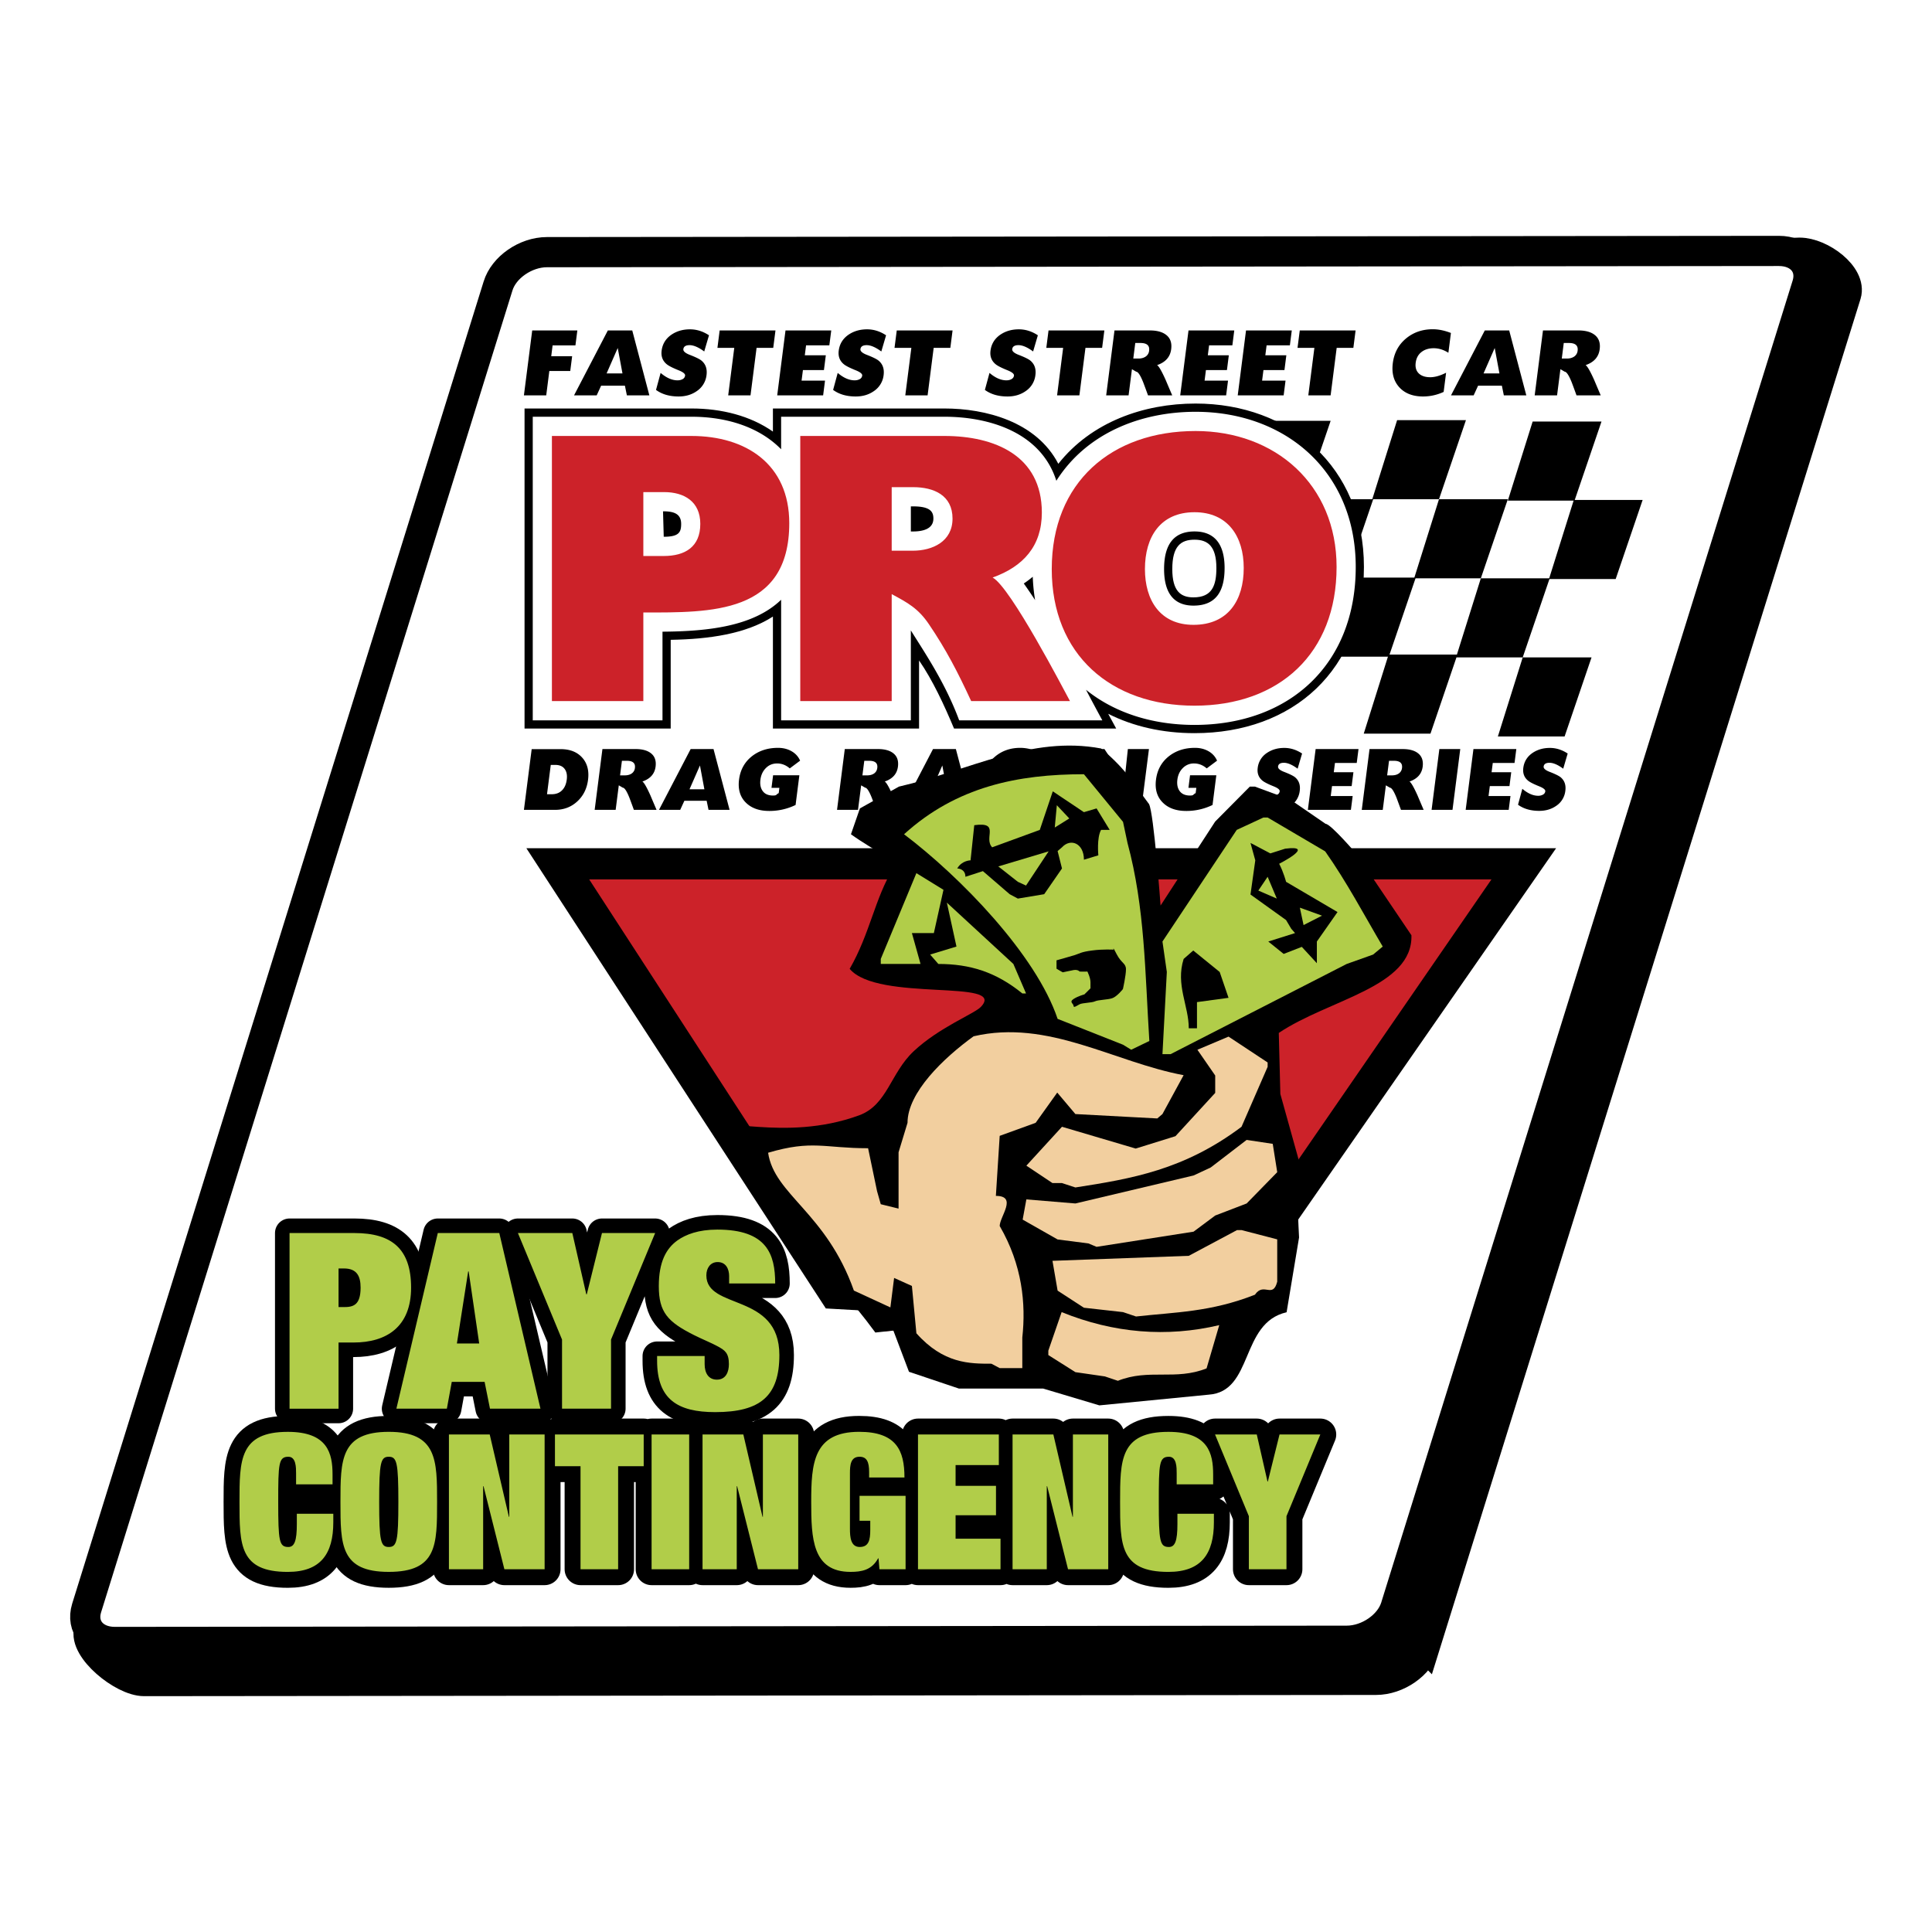
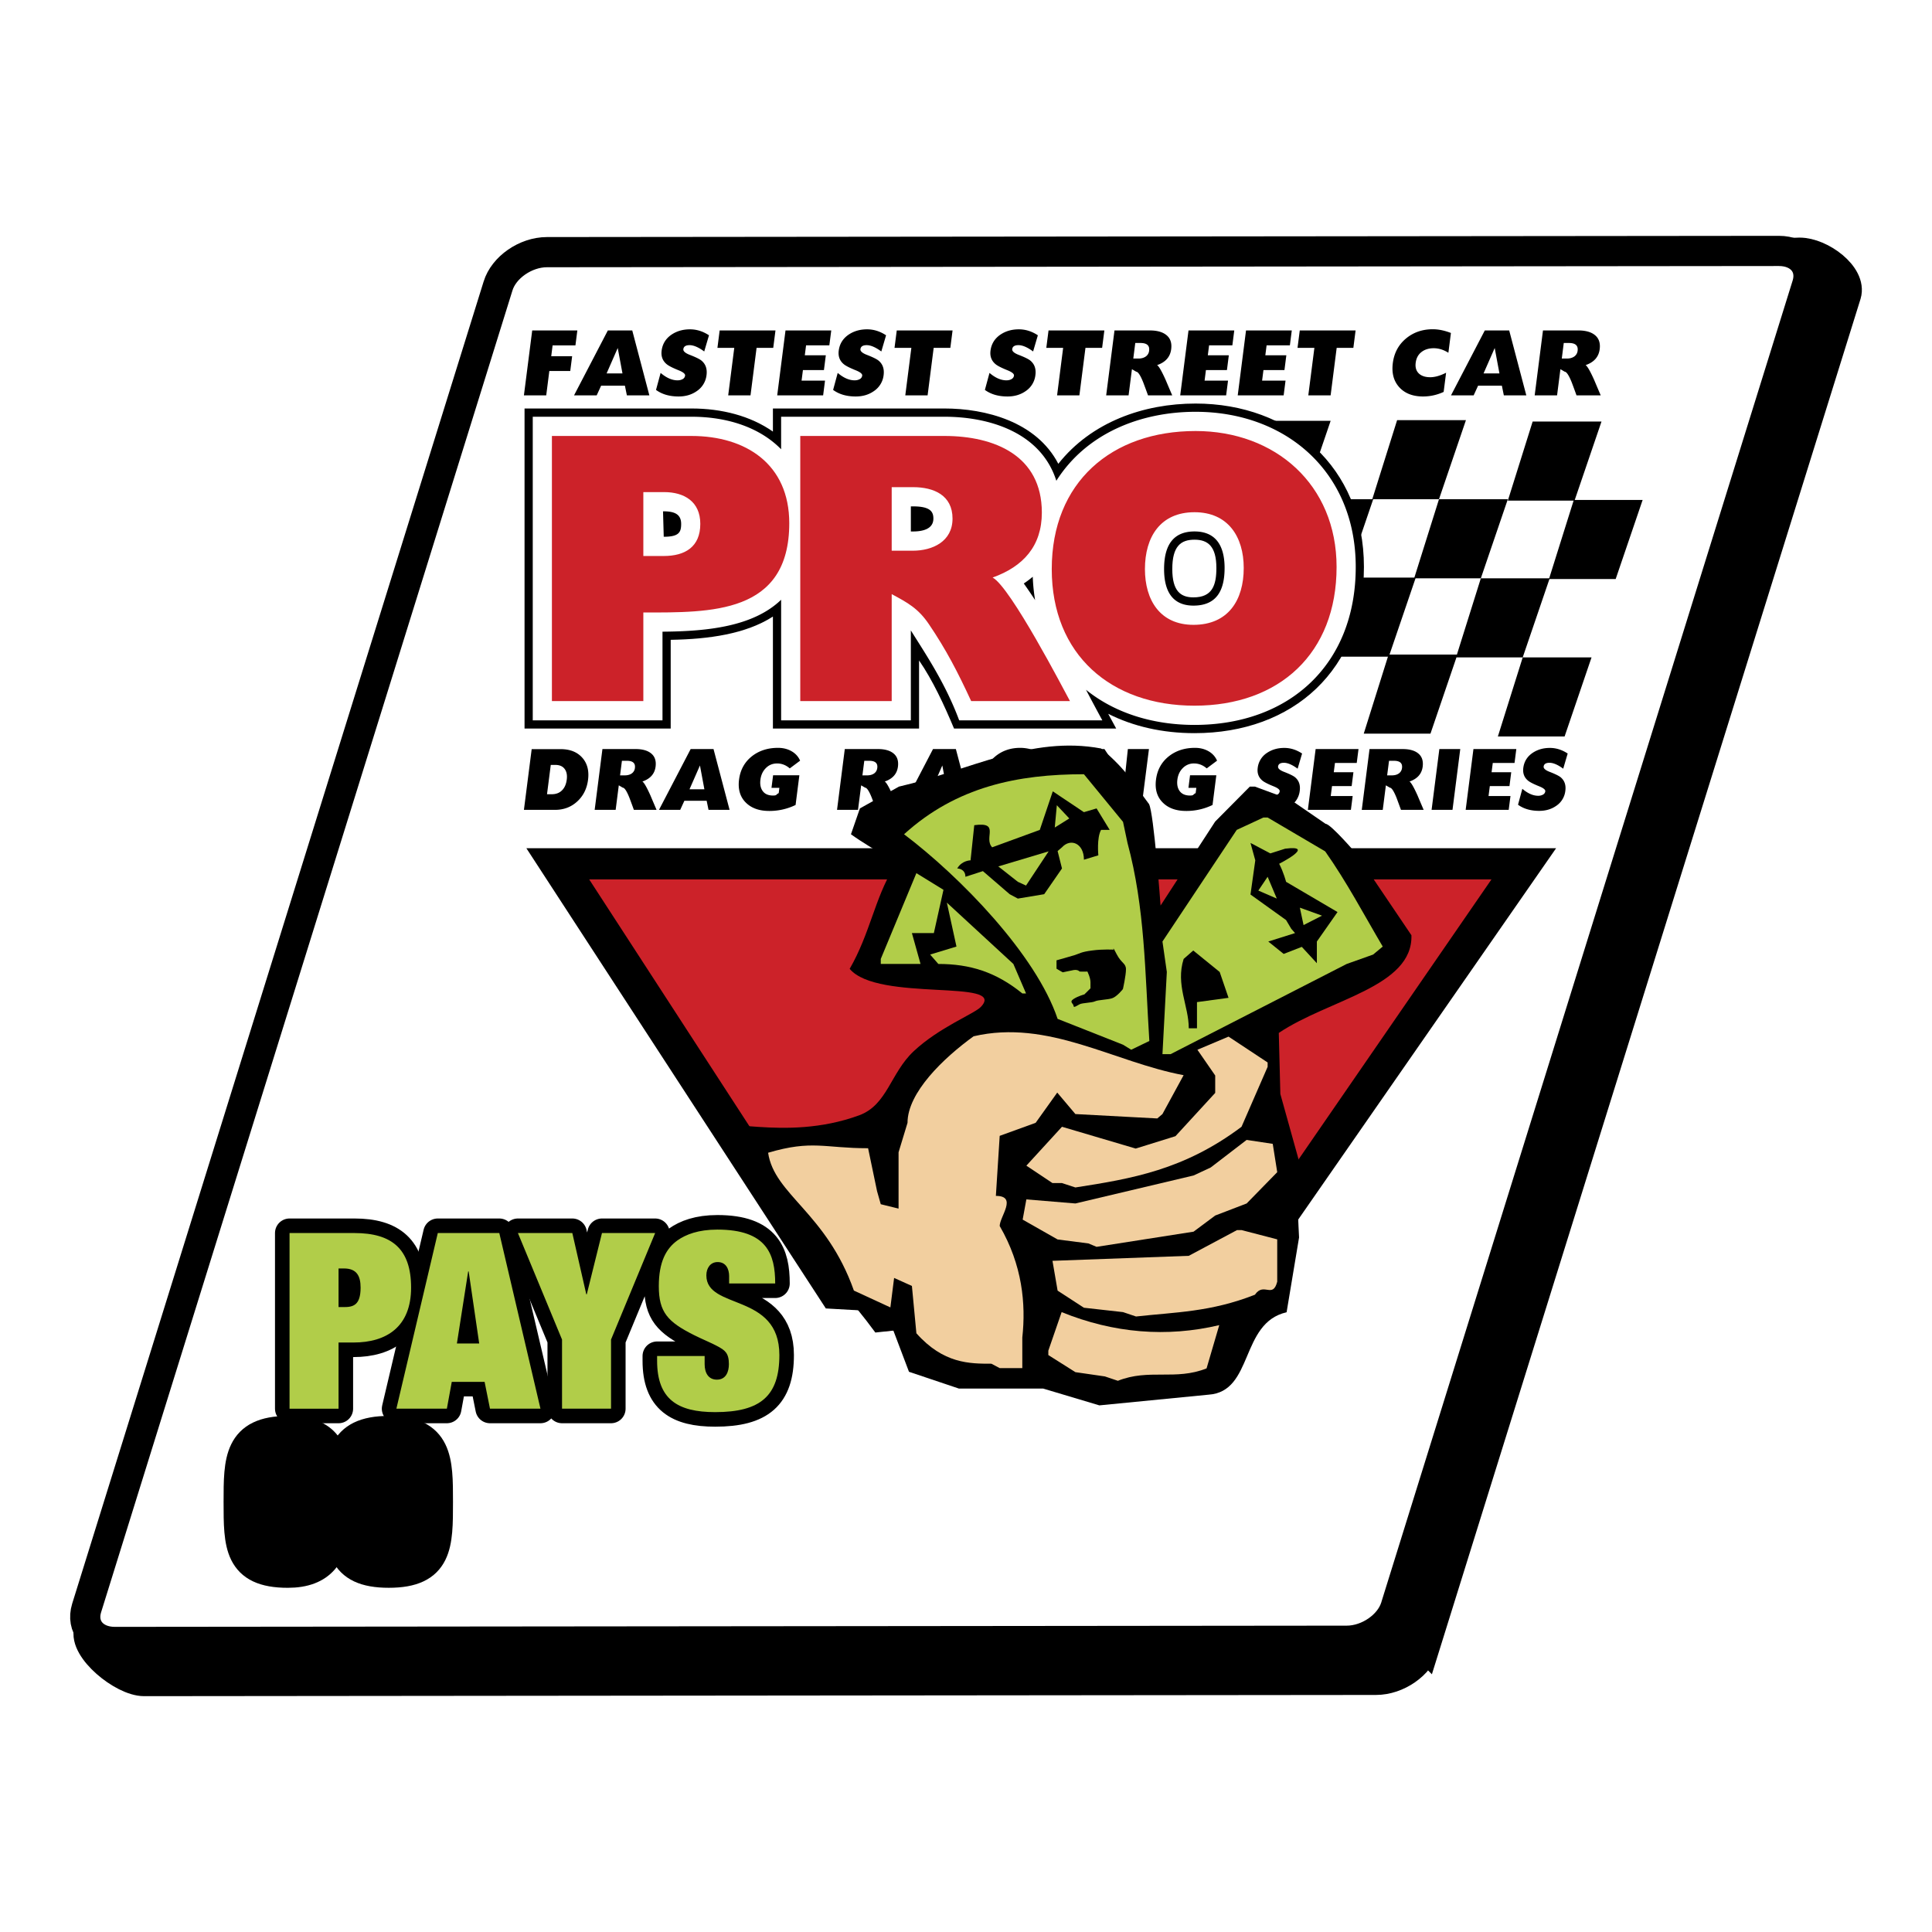
<svg xmlns="http://www.w3.org/2000/svg" width="2500" height="2500" viewBox="0 0 192.756 192.756">
  <path fill-rule="evenodd" clip-rule="evenodd" fill="#fff" d="M0 0h192.756v192.756H0V0z" />
  <path d="M142.164 164.217c-.566 1.866-2.752 3.38-4.877 3.383l-122.909.121c-2.127.003-6.055-3.229-5.488-5.096L53.575 26.1c.567-1.866 1.779 2.961 3.906 2.959l122.062-3.848c2.127-.002 5.209 2.308 4.643 4.174l-42.022 134.832z" fill-rule="evenodd" clip-rule="evenodd" stroke="#000" stroke-width="3.011" stroke-miterlimit="2.613" />
  <path d="M139.248 160.314c-.566 1.866-2.75 3.38-4.877 3.383l-122.908.121c-2.127.003-3.391-1.509-2.824-3.374L49.688 28.54c.567-1.866 2.751-3.38 4.878-3.383l122.909-.122c2.127-.002 3.391 1.509 2.824 3.375l-41.051 131.904z" fill-rule="evenodd" clip-rule="evenodd" fill="#fff" stroke="#000" stroke-width="3.011" stroke-miterlimit="2.613" />
  <path fill-rule="evenodd" clip-rule="evenodd" d="M139.391 41.917l-2.479 7.89h6.656l2.69-7.89h-6.867zM143.568 49.807l-2.478 7.889h6.654l2.692-7.889h-6.868z" />
  <path fill-rule="evenodd" clip-rule="evenodd" d="M147.744 57.696l-2.476 7.891h6.654l2.691-7.891h-6.869zM151.922 65.587l-2.479 7.891h6.657l2.689-7.891h-6.867z" />
  <path fill-rule="evenodd" clip-rule="evenodd" d="M157.02 49.878l-2.479 7.891h6.656l2.69-7.891h-6.867z" />
  <path fill-rule="evenodd" clip-rule="evenodd" d="M152.912 42.059l-2.476 7.89h6.654l2.691-7.89h-6.869zM138.541 65.304l-2.479 7.89h6.657l2.689-7.89h-6.867z" />
  <path fill-rule="evenodd" clip-rule="evenodd" d="M134.385 57.625l-2.479 7.891h6.656l2.69-7.891h-6.867zM130.137 49.806l-2.479 7.89h6.656l2.692-7.89h-6.869zM125.889 41.987l-2.479 7.89h6.656l2.692-7.89h-6.869zM57.411 34.462h-2.278l-.137 1.077h2.087l-.188 1.474h-2.088l-.31 2.434h-2.226l.828-6.479h4.503l-.191 1.494zM64.787 39.447h-2.243l-.197-.966h-2.373l-.443.966h-2.26l3.374-6.479h2.434l1.708 6.479zm-2.683-2.191l-.473-2.535-1.111 2.535h1.584zM70.491 37.419a2.218 2.218 0 0 1-.976 1.604c-.508.356-1.111.534-1.81.534-.907 0-1.658-.218-2.254-.655l.459-1.697c.577.494 1.141.741 1.689.741.179 0 .336-.034.472-.103a.463.463 0 0 0 .281-.371c.021-.167-.185-.339-.618-.518-.604-.241-1.008-.446-1.212-.613-.413-.338-.583-.79-.511-1.354.086-.678.417-1.213.993-1.604.524-.351 1.135-.526 1.833-.526.664 0 1.297.198 1.899.595l-.475 1.614c-.569-.42-1.057-.63-1.461-.63-.381 0-.588.132-.622.396-.026.201.179.388.612.561.611.235 1.011.431 1.199.586.413.345.58.825.502 1.44zM77.146 34.704h-1.662l-.606 4.743h-2.226l.606-4.743h-1.679l.221-1.736h5.569l-.223 1.736zM82.124 39.447h-4.582l.828-6.479h4.564l-.19 1.485h-2.322l-.127.994h2.097l-.188 1.474h-2.096l-.135 1.053h2.339l-.188 1.473zM88.16 37.419a2.215 2.215 0 0 1-.976 1.604c-.508.356-1.11.534-1.81.534-.906 0-1.658-.218-2.254-.655l.459-1.697c.578.494 1.141.741 1.69.741.179 0 .336-.034.472-.103a.463.463 0 0 0 .281-.371c.021-.167-.185-.339-.618-.518-.604-.241-1.008-.446-1.212-.613-.413-.338-.583-.79-.512-1.354.087-.678.417-1.213.993-1.604.524-.351 1.135-.526 1.834-.526.663 0 1.296.198 1.897.595l-.474 1.614c-.57-.42-1.057-.63-1.461-.63-.381 0-.588.132-.623.396-.025.201.179.388.612.561.611.235 1.01.431 1.198.586.415.345.582.825.504 1.44zM94.816 34.704h-1.663l-.606 4.743h-2.226l.606-4.743h-1.68l.223-1.736h5.568l-.222 1.736zM103.303 37.419a2.214 2.214 0 0 1-.975 1.604c-.508.356-1.111.534-1.811.534-.904 0-1.658-.218-2.254-.655l.459-1.697c.578.494 1.141.741 1.689.741.18 0 .338-.034.473-.103.166-.081.26-.205.281-.371s-.186-.339-.617-.518c-.605-.241-1.01-.446-1.213-.613-.412-.338-.584-.79-.512-1.354.088-.678.418-1.213.994-1.604.523-.351 1.135-.526 1.832-.526.666 0 1.297.198 1.898.595l-.473 1.614c-.57-.42-1.057-.63-1.461-.63-.381 0-.59.132-.623.396-.025.201.178.388.613.561.609.235 1.01.431 1.197.586.415.345.583.825.503 1.44zM109.959 34.704h-1.662l-.606 4.743h-2.226l.605-4.743h-1.679l.222-1.736h5.569l-.223 1.736zM116.955 39.447h-2.416a89.052 89.052 0 0 0-.477-1.294c-.283-.707-.518-1.063-.703-1.069l-.426-.25-.334 2.613h-2.236l.83-6.479h3.523c.688 0 1.217.138 1.592.414.445.322.625.808.541 1.458-.098.771-.566 1.3-1.406 1.588.172.098.461.598.865 1.501.213.506.428 1.012.647 1.518zm-2.307-4.459c.066-.512-.221-.768-.861-.768h-.521l-.197 1.553h.51c.279 0 .51-.061.699-.181a.8.8 0 0 0 .37-.604zM122.332 39.447h-4.582l.828-6.479h4.565l-.19 1.485h-2.322l-.127.994h2.096l-.188 1.474h-2.096l-.134 1.053h2.339l-.189 1.473zM128.07 39.447h-4.582l.828-6.479h4.565l-.19 1.485h-2.322l-.127.994h2.096l-.188 1.474h-2.095l-.135 1.053h2.338l-.188 1.473zM135.025 34.704h-1.664l-.605 4.743h-2.227l.608-4.743h-1.682l.223-1.736h5.57l-.223 1.736zM144.033 39.101a4.89 4.89 0 0 1-2.043.456c-1.016 0-1.803-.299-2.361-.896-.574-.615-.797-1.426-.668-2.432.131-1.023.576-1.849 1.338-2.475.736-.603 1.619-.905 2.652-.905.566 0 1.17.124 1.807.371l-.252 1.976c-.477-.302-.965-.453-1.467-.453-.479 0-.879.121-1.197.363-.338.253-.539.616-.598 1.088-.061.467.053.83.336 1.088.264.236.637.354 1.115.354.463 0 .99-.149 1.582-.448l-.244 1.913zM152.281 39.447h-2.242l-.197-.966h-2.373l-.443.966h-2.26l3.373-6.479h2.434l1.708 6.479zm-2.681-2.191l-.473-2.535-1.113 2.535h1.586zM159.705 39.447h-2.416a79.17 79.17 0 0 0-.475-1.294c-.285-.707-.52-1.063-.703-1.069l-.428-.25-.334 2.613h-2.234l.828-6.479h3.525c.686 0 1.217.138 1.592.414.443.322.625.808.541 1.458-.098.771-.566 1.3-1.406 1.588.172.098.461.598.865 1.501.213.506.428 1.012.645 1.518zm-2.305-4.459c.064-.512-.223-.768-.863-.768h-.52l-.197 1.553h.51c.277 0 .51-.061.699-.181a.803.803 0 0 0 .371-.604zM55.943 74.742c.919 0 1.633.281 2.141.844.507.562.702 1.301.585 2.217-.113.884-.473 1.604-1.08 2.161-.607.558-1.346.836-2.217.836h-3.1l.774-6.058h2.897zm.603 3.035c.056-.436-.011-.783-.199-1.043-.197-.279-.511-.419-.943-.419h-.454l-.374 2.925h.47c.443 0 .792-.137 1.049-.412.244-.252.394-.602.451-1.051zM65.506 80.8h-2.264a78.644 78.644 0 0 0-.446-1.211c-.267-.664-.486-.997-.659-1.002l-.4-.234-.313 2.447H59.33l.775-6.067h3.303c.644 0 1.141.129 1.493.387.416.302.585.757.507 1.366-.092.722-.532 1.216-1.318 1.487.162.091.432.56.811 1.405.199.474.401.948.605 1.422zm-2.161-4.178c.062-.48-.208-.718-.809-.718h-.486l-.186 1.454h.479c.259 0 .478-.057.654-.169a.753.753 0 0 0 .348-.567zM72.791 80.8h-2.102l-.185-.905H68.28l-.416.905h-2.117l3.161-6.067h2.28l1.603 6.067zm-2.514-2.053l-.443-2.376-1.042 2.376h1.485zM79.376 80.312a5.955 5.955 0 0 1-2.632.597c-.984 0-1.756-.272-2.314-.816-.587-.571-.819-1.341-.695-2.311.126-.986.564-1.771 1.314-2.354.708-.543 1.565-.815 2.572-.815.492 0 .931.105 1.314.315.415.227.712.549.892.964l-1.032.77c-.38-.329-.8-.492-1.259-.492-.455 0-.835.158-1.141.476-.292.296-.467.676-.527 1.14-.061.474.018.856.235 1.147.217.292.558.438 1.023.438.167 0 .276-.022.325-.064a.825.825 0 0 1 .242-.178l.066-.525h-.787l.16-1.254h2.621l-.377 2.962zM89.687 80.8h-2.264a67.085 67.085 0 0 0-.446-1.211c-.267-.664-.486-.997-.659-1.002l-.4-.234-.314 2.447h-2.093l.774-6.067h3.303c.644 0 1.142.129 1.492.387.416.302.585.757.508 1.366-.092.722-.532 1.216-1.318 1.487.162.091.432.56.811 1.405.199.474.4.948.606 1.422zm-2.161-4.178c.062-.48-.208-.718-.81-.718h-.486l-.186 1.454h.479c.259 0 .478-.057.655-.169.2-.13.316-.319.348-.567zM96.97 80.8h-2.102l-.185-.905H92.46l-.416.905h-2.118l3.161-6.067h2.28L96.97 80.8zm-2.512-2.053l-.443-2.376-1.042 2.376h1.485zM102.805 80.473a4.556 4.556 0 0 1-1.912.428c-.953 0-1.689-.28-2.213-.841-.539-.576-.748-1.336-.627-2.28.123-.958.541-1.731 1.254-2.319.689-.565 1.518-.848 2.486-.848.531 0 1.094.116 1.691.348l-.236 1.854c-.445-.285-.904-.427-1.373-.427-.449 0-.824.113-1.123.34-.316.238-.504.578-.561 1.021-.057.438.049.778.316 1.02.248.222.596.333 1.045.333.432 0 .926-.139 1.482-.42l-.229 1.791zM106.127 80.8h-2.086l.775-6.068h2.086l-.775 6.068zM113.857 80.8h-1.949l-2.006-3.046-.334 3.046h-2.107l.773-6.068h1.955l2.014 3.054.324-3.054h2.104l-.774 6.068zM120.975 80.312a5.95 5.95 0 0 1-2.633.597c-.984 0-1.756-.272-2.312-.816-.588-.571-.82-1.341-.695-2.311.125-.986.564-1.771 1.314-2.354.709-.543 1.564-.815 2.572-.815.49 0 .93.105 1.314.315.414.227.711.549.891.964l-1.031.77c-.379-.329-.801-.492-1.26-.492a1.52 1.52 0 0 0-1.141.476c-.293.296-.467.676-.527 1.14-.059.474.018.856.234 1.147.219.292.561.438 1.025.438.168 0 .275-.022.324-.064a.82.82 0 0 1 .24-.178l.068-.525h-.787l.16-1.254h2.621l-.377 2.962zM129.676 78.898a2.067 2.067 0 0 1-.914 1.502c-.475.333-1.039.5-1.695.5-.85 0-1.553-.205-2.111-.613l.43-1.589c.541.463 1.07.696 1.582.696a.966.966 0 0 0 .443-.097.439.439 0 0 0 .264-.349c.02-.157-.174-.318-.578-.485-.566-.227-.945-.418-1.137-.574-.387-.317-.547-.741-.479-1.271a2.065 2.065 0 0 1 .93-1.504c.49-.329 1.064-.494 1.719-.494.623 0 1.215.187 1.779.559l-.445 1.514c-.535-.394-.99-.59-1.369-.59-.357 0-.553.124-.582.372-.025.188.166.363.572.524.574.221.947.404 1.123.549.386.325.542.775.468 1.35zM134.779 80.8h-4.293l.776-6.068h4.277l-.178 1.389h-2.172l-.119.926h1.961l-.176 1.383h-1.96l-.127.988h2.189l-.178 1.382zM142.039 80.8h-2.264c-.289-.792-.438-1.195-.445-1.211-.268-.664-.488-.997-.66-1.002l-.4-.234-.312 2.448h-2.094l.775-6.067h3.303c.643 0 1.141.129 1.492.387.416.302.584.757.508 1.366-.094.722-.531 1.216-1.318 1.487.16.091.432.56.811 1.405.198.473.401.947.604 1.421zm-2.16-4.178c.061-.48-.209-.718-.809-.718h-.486l-.188 1.454h.479c.26 0 .479-.057.656-.169a.764.764 0 0 0 .348-.567zM144.916 80.8h-2.086l.775-6.068h2.086l-.775 6.068zM150.523 80.8h-4.293l.776-6.068h4.277l-.178 1.389h-2.171l-.12.926h1.961l-.175 1.383h-1.961l-.127.988h2.189l-.178 1.382zM156.174 78.898a2.07 2.07 0 0 1-.912 1.502c-.477.333-1.041.5-1.695.5-.85 0-1.555-.205-2.113-.613l.43-1.589c.543.463 1.068.696 1.582.696a.96.96 0 0 0 .443-.097c.156-.076.244-.192.264-.349s-.174-.318-.578-.485c-.566-.227-.947-.418-1.137-.574-.387-.317-.545-.741-.479-1.271.08-.636.391-1.137.93-1.504.492-.329 1.064-.494 1.719-.494.623 0 1.215.187 1.779.559l-.445 1.514c-.533-.394-.99-.59-1.369-.59-.357 0-.551.124-.584.372-.023.188.168.363.576.524.57.221.945.404 1.121.549.386.325.544.775.468 1.35zM155.254 84.626l-34.012 48.971-17.721-1.846-21.128-1.207-29.878-45.918h102.739z" />
  <path fill-rule="evenodd" clip-rule="evenodd" fill="#cc2229" d="M148.805 87.735l-31.672 45.973-14.506-1.957-14.573 1.079-29.272-45.095h90.023z" />
  <path d="M109.682 140.214l-5.604-1.676h-8.407l-4.982-1.675-1.557-4.111-1.799.195c-4.584-6.278-12.531-13.753-15.893-20.03-.101-1.881 6.678 1.135 14.267-1.637 2.822-1.031 3.125-4.212 5.449-6.396 2.526-2.373 6.045-3.741 6.695-4.416 2.746-2.854-10.276-.457-13.079-3.807 2.024-3.502 2.516-7.064 4.359-10.051.934-.457-1.868-1.675-4.231-3.375l.894-2.58 3.89-2.174c7.083-1.631 13.163-5.116 20.169-3.806 2.637 2.175 3.455 3.806 4.783 5.543.48.842 1.154 10.129 1.154 10.129l5.449-8.381 3.455-3.485h.512l3.553 1.311 3.496 2.402c.514 0 3.115 3.046 3.115 3.046l5.449 8.07c.154 5.178-8.252 6.396-13.234 9.746l.156 6.092 1.867 6.7c-.414 0 0 7.614 0 7.614l-1.244 7.462c-4.67 1.066-3.27 7.918-7.785 8.223l-10.897 1.067z" fill-rule="evenodd" clip-rule="evenodd" />
  <path d="M110.234 137.326l-2.941-.426-2.701-1.706v-.437l1.328-3.848c5.197 2.11 10.494 2.536 15.725 1.3l-1.266 4.316c-3.104 1.237-5.742 0-8.848 1.237l-1.297-.436zM98.914 136.058c-2.179 0-4.784 0-7.486-3.037l-.447-4.722-1.776-.799-.371 2.941-3.641-1.68c-2.75-7.773-7.946-9.567-8.558-13.752 4.413-1.301 5.595-.45 9.975-.45l.894 4.285.37 1.301 1.776.437v-5.617l.894-2.941c0-3.017 3.585-6.459 6.593-8.634 7.453-1.736 13.979 2.579 20.953 3.881l-2.113 3.879-.514.438-8.172-.438-1.809-2.143-2.156 3.017-3.586 1.3-.381 5.99c2.189 0 .381 2.068.381 3.006 2.256 3.88 2.625 7.76 2.256 11.127v3.049H99.74l-.826-.438z" fill-rule="evenodd" clip-rule="evenodd" fill="#f2cf9f" />
  <path d="M112.045 130.91l-3.902-.437-2.625-1.706-.512-2.974 13.598-.5 4.816-2.569h.447l3.562.927V127.873c-.447 1.737-1.34 0-2.223 1.3-4.414 1.737-7.932 1.737-11.865 2.174l-1.296-.437zM108.59 124.057l-3.072-.395-3.487-1.981.369-2.016 4.893.405 11.789-2.792 1.711-.799 3.586-2.75 2.603.394.448 2.825-3.051 3.122-3.139 1.205-2.158 1.609-9.676 1.514-.816-.341z" fill-rule="evenodd" clip-rule="evenodd" fill="#f2cf9f" />
  <path d="M105.953 118.035h-.947l-2.605-1.737 3.553-3.88 7.355 2.174 3.967-1.235 3.965-4.317v-1.737l-1.775-2.568 3.105-1.312 3.9 2.579v.438l-2.604 5.979c-5.742 4.316-11.006 5.19-16.574 6.054l-1.34-.438z" fill-rule="evenodd" clip-rule="evenodd" fill="#f2cf9f" />
  <path d="M115.979 105.17l.436-8.196-.436-3.038 7.41-11.137 2.668-1.237h.414l5.742 3.379c2.146 3.038 3.924 6.416 5.742 9.497l-.959.799-2.637.938-17.564 8.996h-.816v-.001zM112.045 104.232l-6.527-2.579c-2.158-6.417-9.709-14.176-15.321-18.418 5.23-4.753 11.354-5.99 17.946-5.99l3.902 4.754.445 2.099c1.744 6.459 1.744 12.875 2.18 19.761l-1.809.874-.816-.501z" fill-rule="evenodd" clip-rule="evenodd" fill="#b1cd49" />
  <path d="M118.604 102.591c0-2.238-1.328-4.349-.512-6.917l.959-.842 2.637 2.142.883 2.579-3.148.427v2.611h-.819z" fill-rule="evenodd" clip-rule="evenodd" />
  <path d="M101.998 99.116c-2.637-2.143-5.231-2.942-8.38-2.942l-.817-.938 2.626-.799-.958-4.38 6.635 6.117 1.264 2.942h-.37zM87.875 95.673l3.553-8.559 2.702 1.663-.959 4.317h-2.19l.861 3.08h-3.967v-.501z" fill-rule="evenodd" clip-rule="evenodd" fill="#b1cd49" />
  <path d="M129.881 94.469l-1.809.704-1.535-1.237 2.67-.842-.383-.437-.512-.863-3.551-2.547.479-3.411-.479-1.737 1.982 1.045 1.471-.469c3.17-.405-.59 1.503-.59 1.503.447.863.688 1.801.688 1.801l5.133 3.016-2.061 2.941V96.1l-1.503-1.631z" fill-rule="evenodd" clip-rule="evenodd" />
  <path fill-rule="evenodd" clip-rule="evenodd" fill="#b1cd49" d="M130.057 92.295l-.371-1.738 2.212.799-1.841.939z" />
  <path d="M100.734 89.214l-2.67-2.302-1.744.565c0-.832-.817-.832-.817-.832.468-.81 1.329-.81 1.329-.81l.371-3.506c2.637-.362.893 1.269 1.787 2.207l4.75-1.737 1.297-3.848 3.105 2.078 1.264-.373 1.309 2.143h-.861c-.447.799-.271 2.536-.271 2.536l-1.439.437c0-1.642-1.328-2.174-2.189-1.236l-.436.373.436 1.737-1.775 2.568-2.627.438-.819-.438z" fill-rule="evenodd" clip-rule="evenodd" />
  <path fill-rule="evenodd" clip-rule="evenodd" fill="#b1cd49" d="M125.545 88.852l.926-1.375.916 2.174-1.842-.799zM101.551 87.978L99.6 86.443l5.023-1.503-2.256 3.411-.816-.373zM105.234 82.563l.207-2.227 1.243 1.321-1.45.906z" />
  <path d="M105.408 95.812s1.385-.384 1.852-.533c.459-.149.611-.309 1.689-.447 1.078-.15 2.158-.085 2.158-.085s-.152-.458.305.458c.469.906.926.895.926 1.502 0 .618-.305 1.982-.305 1.972 0 .011-.609.768-1.078.917-.457.149-1.385.159-1.689.299-.316.159-1.242.148-1.547.298-.305.16-.611.395-.611.16 0-.225-.469-.373 0-.683.459-.298 1.08-.458 1.08-.458s.609-.597.609-.607v-.607c0-.448-.305-1.056-.305-1.066 0 .011-.773.011-.773 0 0 .011-.152-.224-.611-.148-.469.085-1.078.234-1.078.224 0 .011-.621-.362-.621-.362v-.834h-.001zM28.888 123.021h6.479c3.741 0 5.647 1.595 5.647 5.448 0 3.903-2.444 5.474-5.746 5.474h-1.491v6.602h-4.889v-17.524zm4.889 7.387h.538c.905 0 1.662-.172 1.662-1.939 0-1.202-.415-1.914-1.662-1.914h-.538v3.853z" fill-rule="evenodd" clip-rule="evenodd" />
  <path d="M28.888 123.021h6.479c3.741 0 5.647 1.595 5.647 5.448 0 3.903-2.444 5.474-5.745 5.474h-1.492v6.602h-4.889v-17.524m4.889 7.387h.538c.905 0 1.662-.172 1.662-1.939 0-1.202-.415-1.914-1.662-1.914h-.538v3.853z" fill="none" stroke="#000" stroke-width="2.904" stroke-linecap="round" stroke-linejoin="round" stroke-miterlimit="2.613" />
-   <path d="M48.349 137.869h-3.276l-.489 2.675h-5.037l4.132-17.523h6.136l4.107 17.523h-5.036l-.537-2.675zm-1.59-11.02h-.049l-1.125 7.191h2.225l-1.051-7.191z" fill-rule="evenodd" clip-rule="evenodd" />
  <path d="M48.349 137.869h-3.276l-.489 2.675h-5.037l4.132-17.523h6.136l4.107 17.523h-5.036l-.537-2.675m-1.59-11.02h-.049l-1.125 7.191h2.225l-1.051-7.191z" fill="none" stroke="#000" stroke-width="2.904" stroke-linecap="round" stroke-linejoin="round" stroke-miterlimit="2.613" />
  <path fill-rule="evenodd" clip-rule="evenodd" stroke="#000" stroke-width="2.904" stroke-linecap="round" stroke-linejoin="round" stroke-miterlimit="2.613" d="M60.059 123.021h5.305l-4.401 10.627v6.896h-4.889v-6.896l-4.401-10.627h5.428l1.393 6.111h.049l1.516-6.111zM72.747 127.34c0-.736-.318-1.424-1.149-1.424-.733 0-1.125.614-1.125 1.325 0 3.485 7.285 1.694 7.285 7.953 0 4.074-1.882 5.694-6.405 5.694-3.741 0-5.794-1.276-5.794-5.13v-.467h4.743v.811c0 .859.367 1.546 1.223 1.546.904 0 1.197-.785 1.197-1.546 0-1.129-.416-1.375-1.051-1.742-.66-.369-1.541-.712-2.42-1.154-2.64-1.325-3.521-2.283-3.521-4.885 0-2.43.733-3.755 1.858-4.565.831-.589 2.078-1.079 3.984-1.079 4.938 0 5.769 2.454 5.769 5.375h-4.596v-.712h.002z" />
  <path d="M28.888 123.021h6.479c3.741 0 5.647 1.595 5.647 5.448 0 3.903-2.444 5.474-5.746 5.474h-1.491v6.602h-4.889v-17.524zm4.889 7.387h.538c.905 0 1.662-.172 1.662-1.939 0-1.202-.415-1.914-1.662-1.914h-.538v3.853zM48.349 137.869h-3.276l-.489 2.675h-5.037l4.132-17.523h6.136l4.107 17.523h-5.036l-.537-2.675zm-1.59-11.02h-.049l-1.125 7.191h2.225l-1.051-7.191zM60.059 123.021h5.305l-4.401 10.627v6.896h-4.889v-6.896l-4.401-10.627h5.428l1.393 6.111h.049l1.516-6.111zM72.747 127.34c0-.737-.318-1.424-1.149-1.424-.733 0-1.125.614-1.125 1.325 0 3.485 7.285 1.694 7.285 7.953 0 4.074-1.882 5.694-6.405 5.694-3.741 0-5.794-1.276-5.794-5.13v-.467h4.743v.811c0 .859.367 1.546 1.223 1.546.904 0 1.197-.785 1.197-1.546 0-1.129-.416-1.375-1.051-1.742-.66-.369-1.541-.712-2.42-1.154-2.64-1.325-3.521-2.283-3.521-4.885 0-2.43.733-3.755 1.858-4.565.831-.589 2.078-1.079 3.984-1.079 4.938 0 5.769 2.454 5.769 5.375h-4.596v-.712h.002z" fill-rule="evenodd" clip-rule="evenodd" fill="#b1cd49" />
  <path d="M29.54 146.998c0-.584 0-1.657-.769-1.657-.975 0-1.013.678-1.013 4.501 0 3.936.094 4.501 1.013 4.501.601 0 .844-.603.844-2.279v-1.035h3.639v.847c0 3.146-1.257 4.953-4.54 4.953-4.82 0-4.82-2.692-4.82-6.986 0-4.162 0-6.987 4.82-6.987 3.995 0 4.464 2.166 4.464 4.257v.979H29.54v-1.094z" fill-rule="evenodd" clip-rule="evenodd" stroke="#000" stroke-width="3.174" stroke-linecap="round" stroke-linejoin="round" stroke-miterlimit="2.613" />
  <path d="M38.788 142.854c4.82 0 4.82 2.825 4.82 6.987 0 4.294 0 6.986-4.82 6.986-4.821 0-4.821-2.692-4.821-6.986 0-4.161 0-6.987 4.821-6.987zm0 2.487c-.807 0-.957.564-.957 4.501 0 3.936.15 4.501.957 4.501s.957-.565.957-4.501c-.001-3.937-.151-4.501-.957-4.501z" fill-rule="evenodd" clip-rule="evenodd" />
  <path d="M38.788 142.854c4.82 0 4.82 2.825 4.82 6.987 0 4.294 0 6.986-4.82 6.986-4.821 0-4.821-2.692-4.821-6.986 0-4.161 0-6.987 4.821-6.987m0 2.487c-.807 0-.957.564-.957 4.501 0 3.936.15 4.501.957 4.501s.957-.565.957-4.501c-.001-3.937-.151-4.501-.957-4.501z" fill="none" stroke="#000" stroke-width="3.174" stroke-linecap="round" stroke-linejoin="round" stroke-miterlimit="2.613" />
-   <path fill-rule="evenodd" clip-rule="evenodd" stroke="#000" stroke-width="3.174" stroke-linecap="round" stroke-linejoin="round" stroke-miterlimit="2.613" d="M50.811 143.118h3.526v13.446h-4.014l-2.081-8.286h-.038v8.286H44.79v-13.446h4.07l1.913 8.211h.038v-8.211zM55.368 143.118h8.854v3.164h-2.551v10.282h-3.752v-10.282h-2.551v-3.164zM65.009 143.118h3.751v13.446h-3.751v-13.446zM76.113 143.118h3.527v13.446h-4.015l-2.082-8.286h-.037v8.286h-3.414v-13.446h4.071l1.913 8.211h.037v-8.211zM85.754 149.239h4.596v7.325h-2.607l-.094-1.092h-.038c-.638 1.187-1.669 1.355-2.757 1.355-3.808 0-3.92-3.353-3.92-6.968 0-3.842.207-7.006 4.783-7.006 3.714 0 4.521 1.864 4.521 4.558h-3.526v-.546c0-.998-.225-1.525-.957-1.525-.9 0-.957.848-.957 1.657v5.536c0 .828.075 1.809.976 1.809s1.051-.697 1.051-1.695v-.922h-1.069v-2.486h-.002zM91.588 143.118h8.066v3.051h-4.315v2.071h4.032v2.939h-4.032v2.335h4.483v3.05h-8.234v-13.446zM107.043 143.118h3.527v13.446h-4.013l-2.082-8.286h-.037v8.286h-3.415v-13.446h4.071l1.912 8.211h.037v-8.211zM117.398 146.998c0-.584 0-1.657-.77-1.657-.977 0-1.014.678-1.014 4.501 0 3.936.094 4.501 1.014 4.501.6 0 .844-.603.844-2.279v-1.035h3.639v.847c0 3.146-1.256 4.953-4.539 4.953-4.82 0-4.82-2.692-4.82-6.986 0-4.162 0-6.987 4.82-6.987 3.994 0 4.465 2.166 4.465 4.257v.979h-3.639v-1.094zM127.658 143.118h4.071l-3.377 8.154v5.292H124.6v-5.292l-3.375-8.154h4.164l1.068 4.69h.037l1.164-4.69z" />
-   <path d="M29.54 146.998c0-.584 0-1.657-.769-1.657-.975 0-1.013.678-1.013 4.501 0 3.936.094 4.501 1.013 4.501.601 0 .844-.603.844-2.279v-1.035h3.639v.847c0 3.146-1.257 4.953-4.54 4.953-4.82 0-4.82-2.692-4.82-6.986 0-4.162 0-6.987 4.82-6.987 3.995 0 4.464 2.166 4.464 4.256v.979H29.54v-1.093zM38.788 142.854c4.82 0 4.82 2.825 4.82 6.987 0 4.294 0 6.986-4.82 6.986-4.821 0-4.821-2.692-4.821-6.986 0-4.161 0-6.987 4.821-6.987zm0 2.487c-.807 0-.957.564-.957 4.501 0 3.936.15 4.501.957 4.501s.957-.565.957-4.501c-.001-3.937-.151-4.501-.957-4.501zM50.811 143.118h3.526v13.446h-4.014l-2.081-8.286h-.038v8.286H44.79v-13.446h4.07l1.913 8.211h.038v-8.211zM55.368 143.118h8.854v3.164h-2.551v10.282h-3.752v-10.282h-2.551v-3.164zM65.009 143.118h3.751v13.446h-3.751v-13.446zM76.113 143.118h3.527v13.446h-4.015l-2.082-8.286h-.037v8.286h-3.414v-13.446h4.071l1.913 8.211h.037v-8.211zM85.754 149.239h4.596v7.325h-2.607l-.094-1.092h-.038c-.638 1.187-1.669 1.355-2.757 1.355-3.808 0-3.92-3.353-3.92-6.968 0-3.842.207-7.006 4.783-7.006 3.714 0 4.521 1.864 4.521 4.558h-3.526v-.546c0-.998-.225-1.525-.957-1.525-.9 0-.957.848-.957 1.657v5.536c0 .828.075 1.809.976 1.809s1.051-.697 1.051-1.695v-.922h-1.069v-2.486h-.002zM91.588 143.118h8.066v3.051h-4.315v2.071h4.032v2.939h-4.032v2.335h4.483v3.05h-8.234v-13.446zM107.043 143.118h3.527v13.446h-4.013l-2.082-8.286h-.037v8.286h-3.415v-13.446h4.071l1.912 8.211h.037v-8.211zM117.398 146.998c0-.584 0-1.657-.77-1.657-.977 0-1.014.678-1.014 4.501 0 3.936.094 4.501 1.014 4.501.6 0 .844-.603.844-2.279v-1.035h3.639v.847c0 3.146-1.256 4.953-4.539 4.953-4.82 0-4.82-2.692-4.82-6.986 0-4.162 0-6.987 4.82-6.987 3.994 0 4.465 2.166 4.465 4.256v.979h-3.639v-1.093zM127.658 143.118h4.071l-3.377 8.154v5.292H124.6v-5.292l-3.375-8.154h4.164l1.068 4.69h.037l1.164-4.69z" fill-rule="evenodd" clip-rule="evenodd" fill="#b1cd49" />
  <path d="M91.695 65.893v6.796H77.114V61.515c-2.712 1.744-6.398 2.256-10.199 2.32v8.854H52.334V40.755h16.658c3.009 0 5.888.737 8.122 2.305v-2.305h17.113c4.078 0 9.167 1.296 11.361 5.519 3.307-4.177 8.516-6.012 13.695-6.012 9.396 0 16.797 6.301 16.797 16.302 0 10.262-7.062 16.583-16.902 16.583-3.18 0-6.111-.667-8.611-1.931.264.493.529.983.797 1.473H95.185c-.986-2.355-2.133-4.831-3.49-6.796zm29.664-9.223c0-2.173-.852-2.825-2.182-2.825-1.361 0-2.217.64-2.217 2.93 0 2.21.84 2.825 2.111 2.825 1.886 0 2.288-1.219 2.288-2.93z" fill-rule="evenodd" clip-rule="evenodd" />
  <path d="M90.875 62.896v8.972H77.933V59.839c-2.788 2.677-7.337 3.15-11.836 3.184v8.845H53.153v-30.29h15.839c3.52 0 6.77 1.033 8.94 3.245v-3.245h16.294c4.4 0 9.609 1.512 11.166 6.388 3.021-4.771 8.447-6.881 13.891-6.881 8.998 0 15.979 5.985 15.979 15.48 0 9.772-6.66 15.76-16.084 15.76-4.248 0-8.008-1.228-10.828-3.505a250.56 250.56 0 0 0 1.629 3.048H95.698c-1.39-3.739-3.397-6.683-4.823-8.972zm12.164-5.354c-.283.24-.582.465-.896.673.387.543.764 1.097 1.129 1.658a18.253 18.253 0 0 1-.233-2.331zm19.139-.872c0-2.461-1.07-3.647-3-3.647-1.975 0-3.037 1.187-3.037 3.752 0 2.476 1.041 3.647 2.932 3.647 2.37 0 3.105-1.596 3.105-3.752zm-29.054-4.932c0-.65-.263-1.216-2.019-1.216h-.229v2.503h.194c.85 0 2.054-.173 2.054-1.287zm-26.974-.723l.071 2.538c1.515 0 1.738-.441 1.738-1.287-.001-1.099-.886-1.251-1.809-1.251z" fill-rule="evenodd" clip-rule="evenodd" fill="#fff" />
  <path d="M119.283 43.003c-8.385 0-14.35 5.107-14.35 13.772 0 8.559 5.928 13.631 14.244 13.631 8.455 0 14.174-5.213 14.174-13.842.001-8.217-6.117-13.561-14.068-13.561zm-50.291.493H55.064v26.453h9.122v-8.841c6.736 0 14.559.176 14.559-8.912 0-5.902-4.343-8.7-9.753-8.7zm37.76 26.452c-.598-1.093-5.93-11.377-7.719-12.328 3.053-1.092 4.912-3.135 4.912-6.481 0-5.705-4.736-7.643-9.718-7.643H79.843v26.453h9.122V59.275c1.602.863 2.638 1.418 3.709 2.997 1.729 2.55 2.882 4.783 4.22 7.676h9.858zm12.32-7.608c-3.332 0-4.842-2.466-4.842-5.565 0-3.206 1.543-5.671 4.947-5.671 3.332 0 4.91 2.43 4.91 5.566.001 3.205-1.546 5.67-5.015 5.67zM69.869 52.266c0 2.29-1.508 3.206-3.648 3.206h-2.035v-6.375h2.07c2.012-.001 3.613.946 3.613 3.169zm21.2 2.678h-2.104v-6.34h2.14c2.07 0 3.929.81 3.929 3.135 0 2.292-1.999 3.205-3.965 3.205z" fill-rule="evenodd" clip-rule="evenodd" fill="#cc2229" />
</svg>